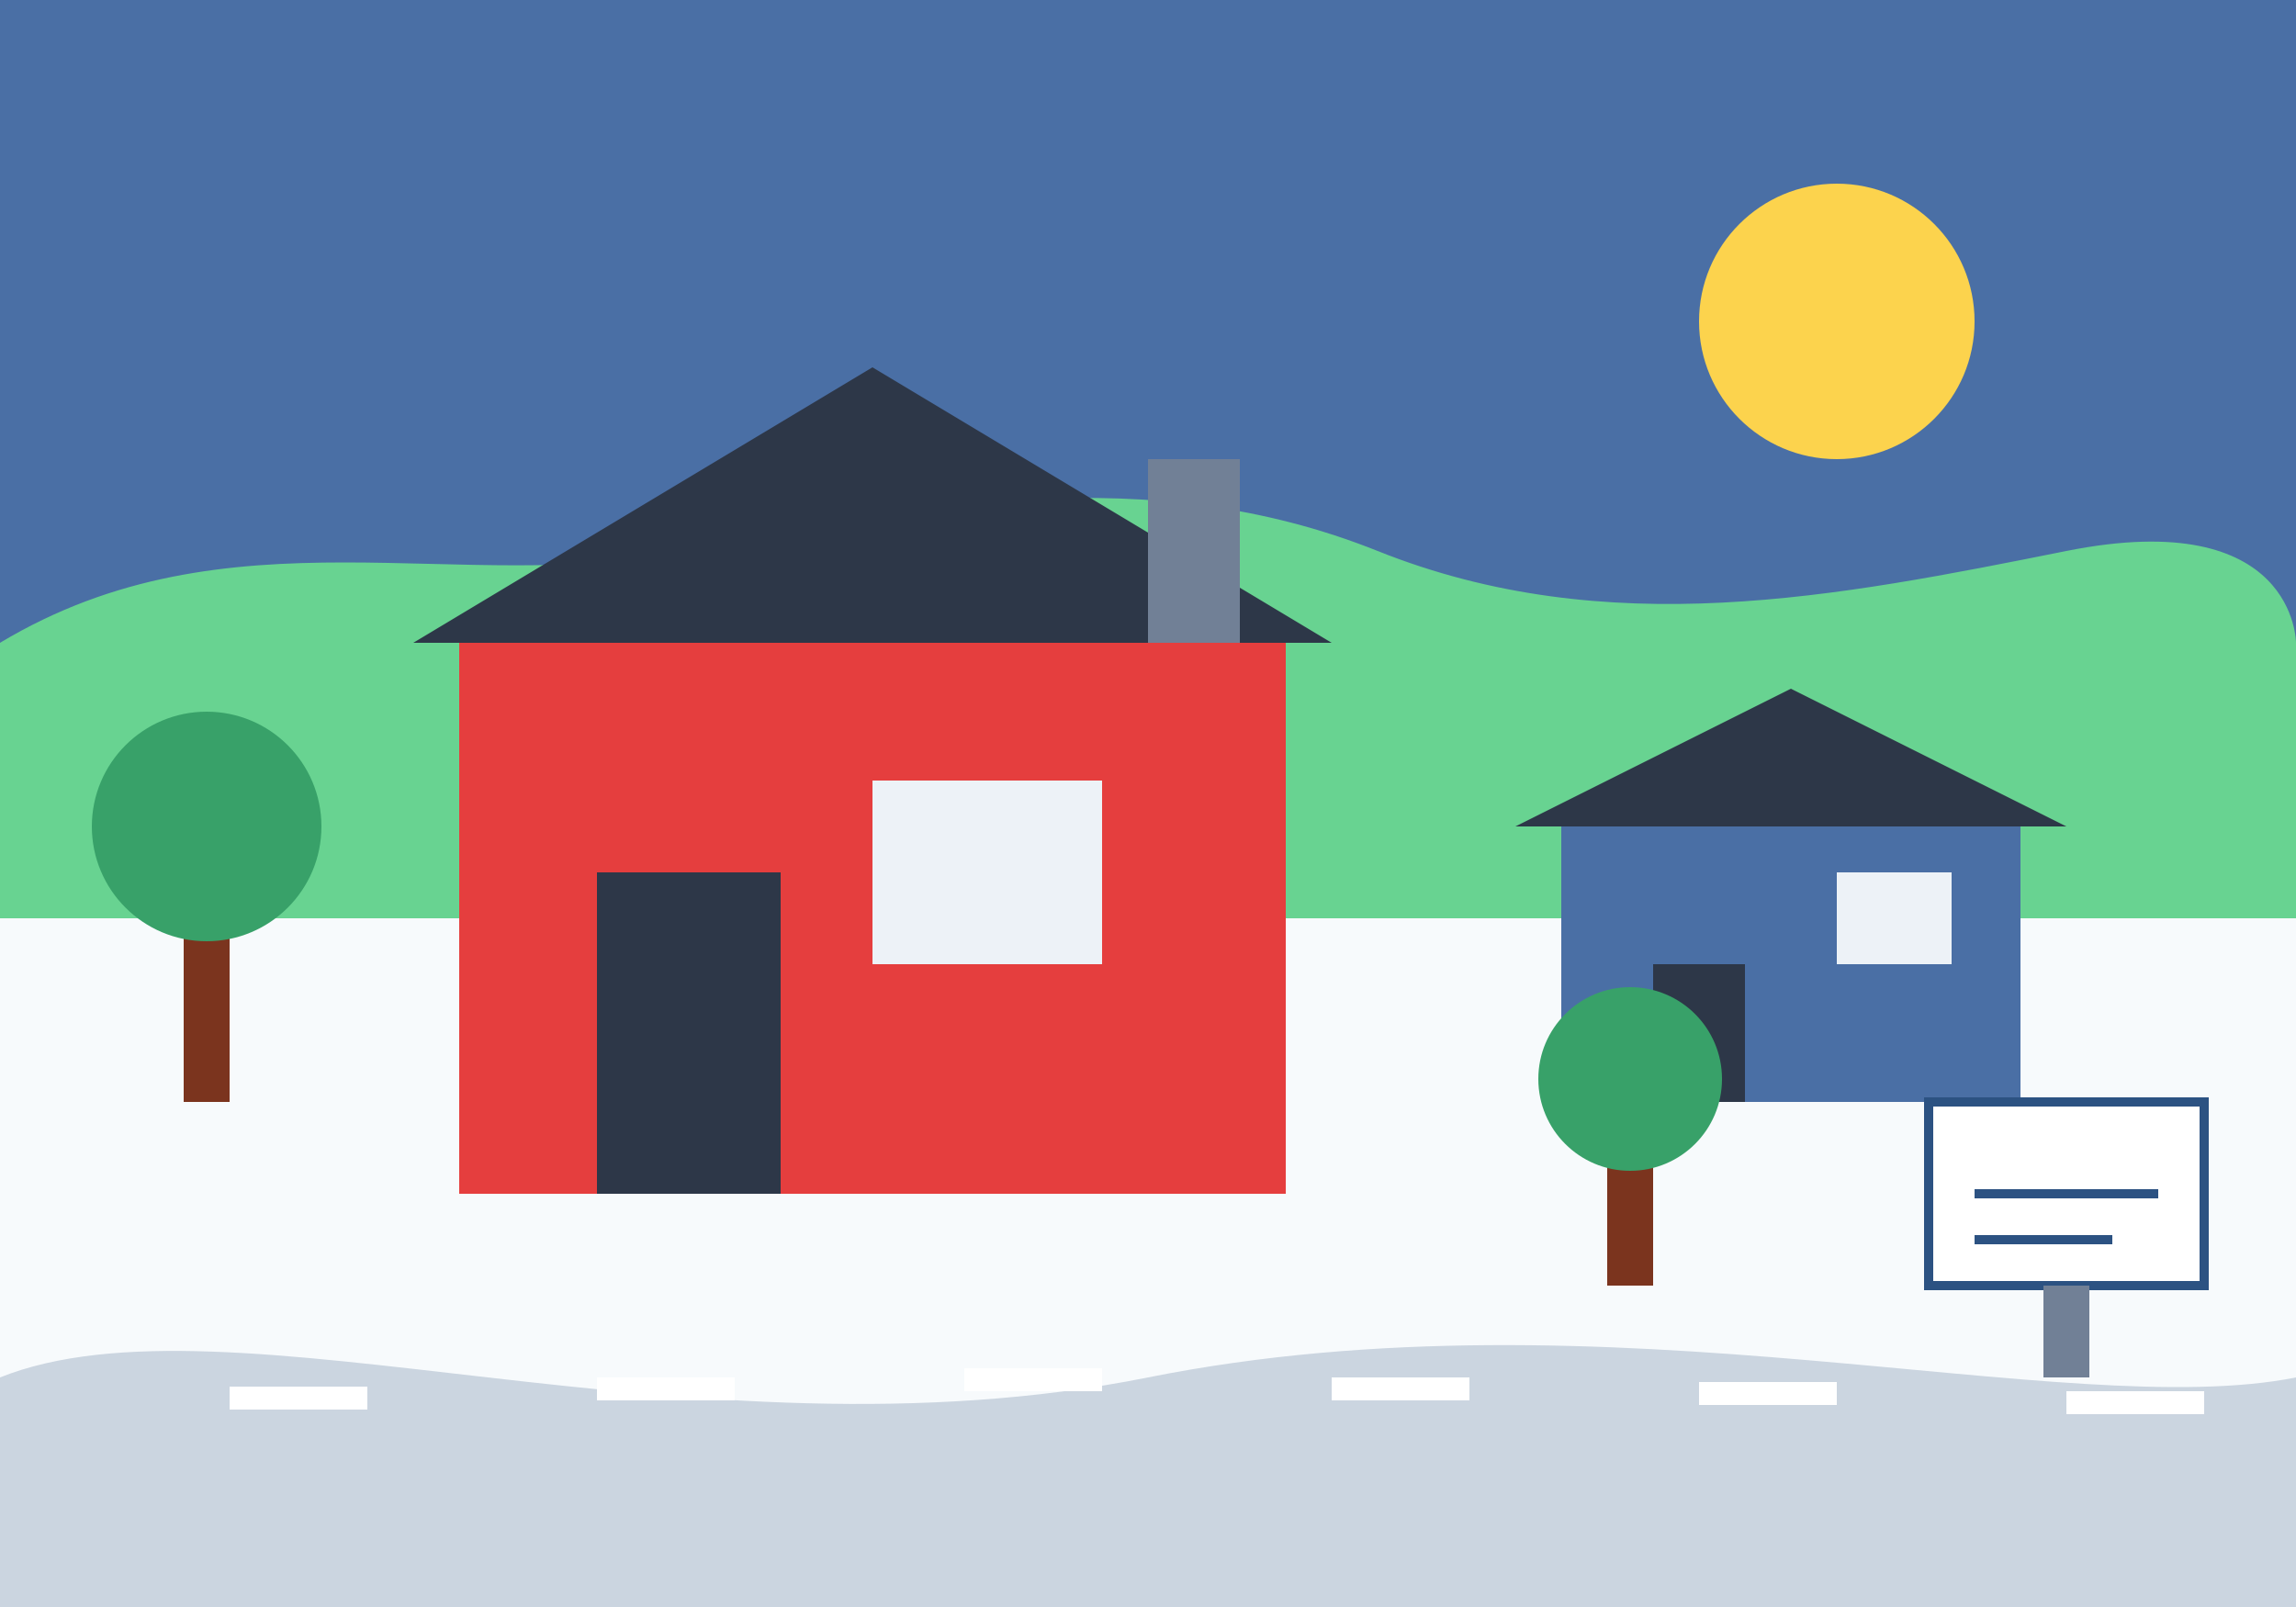
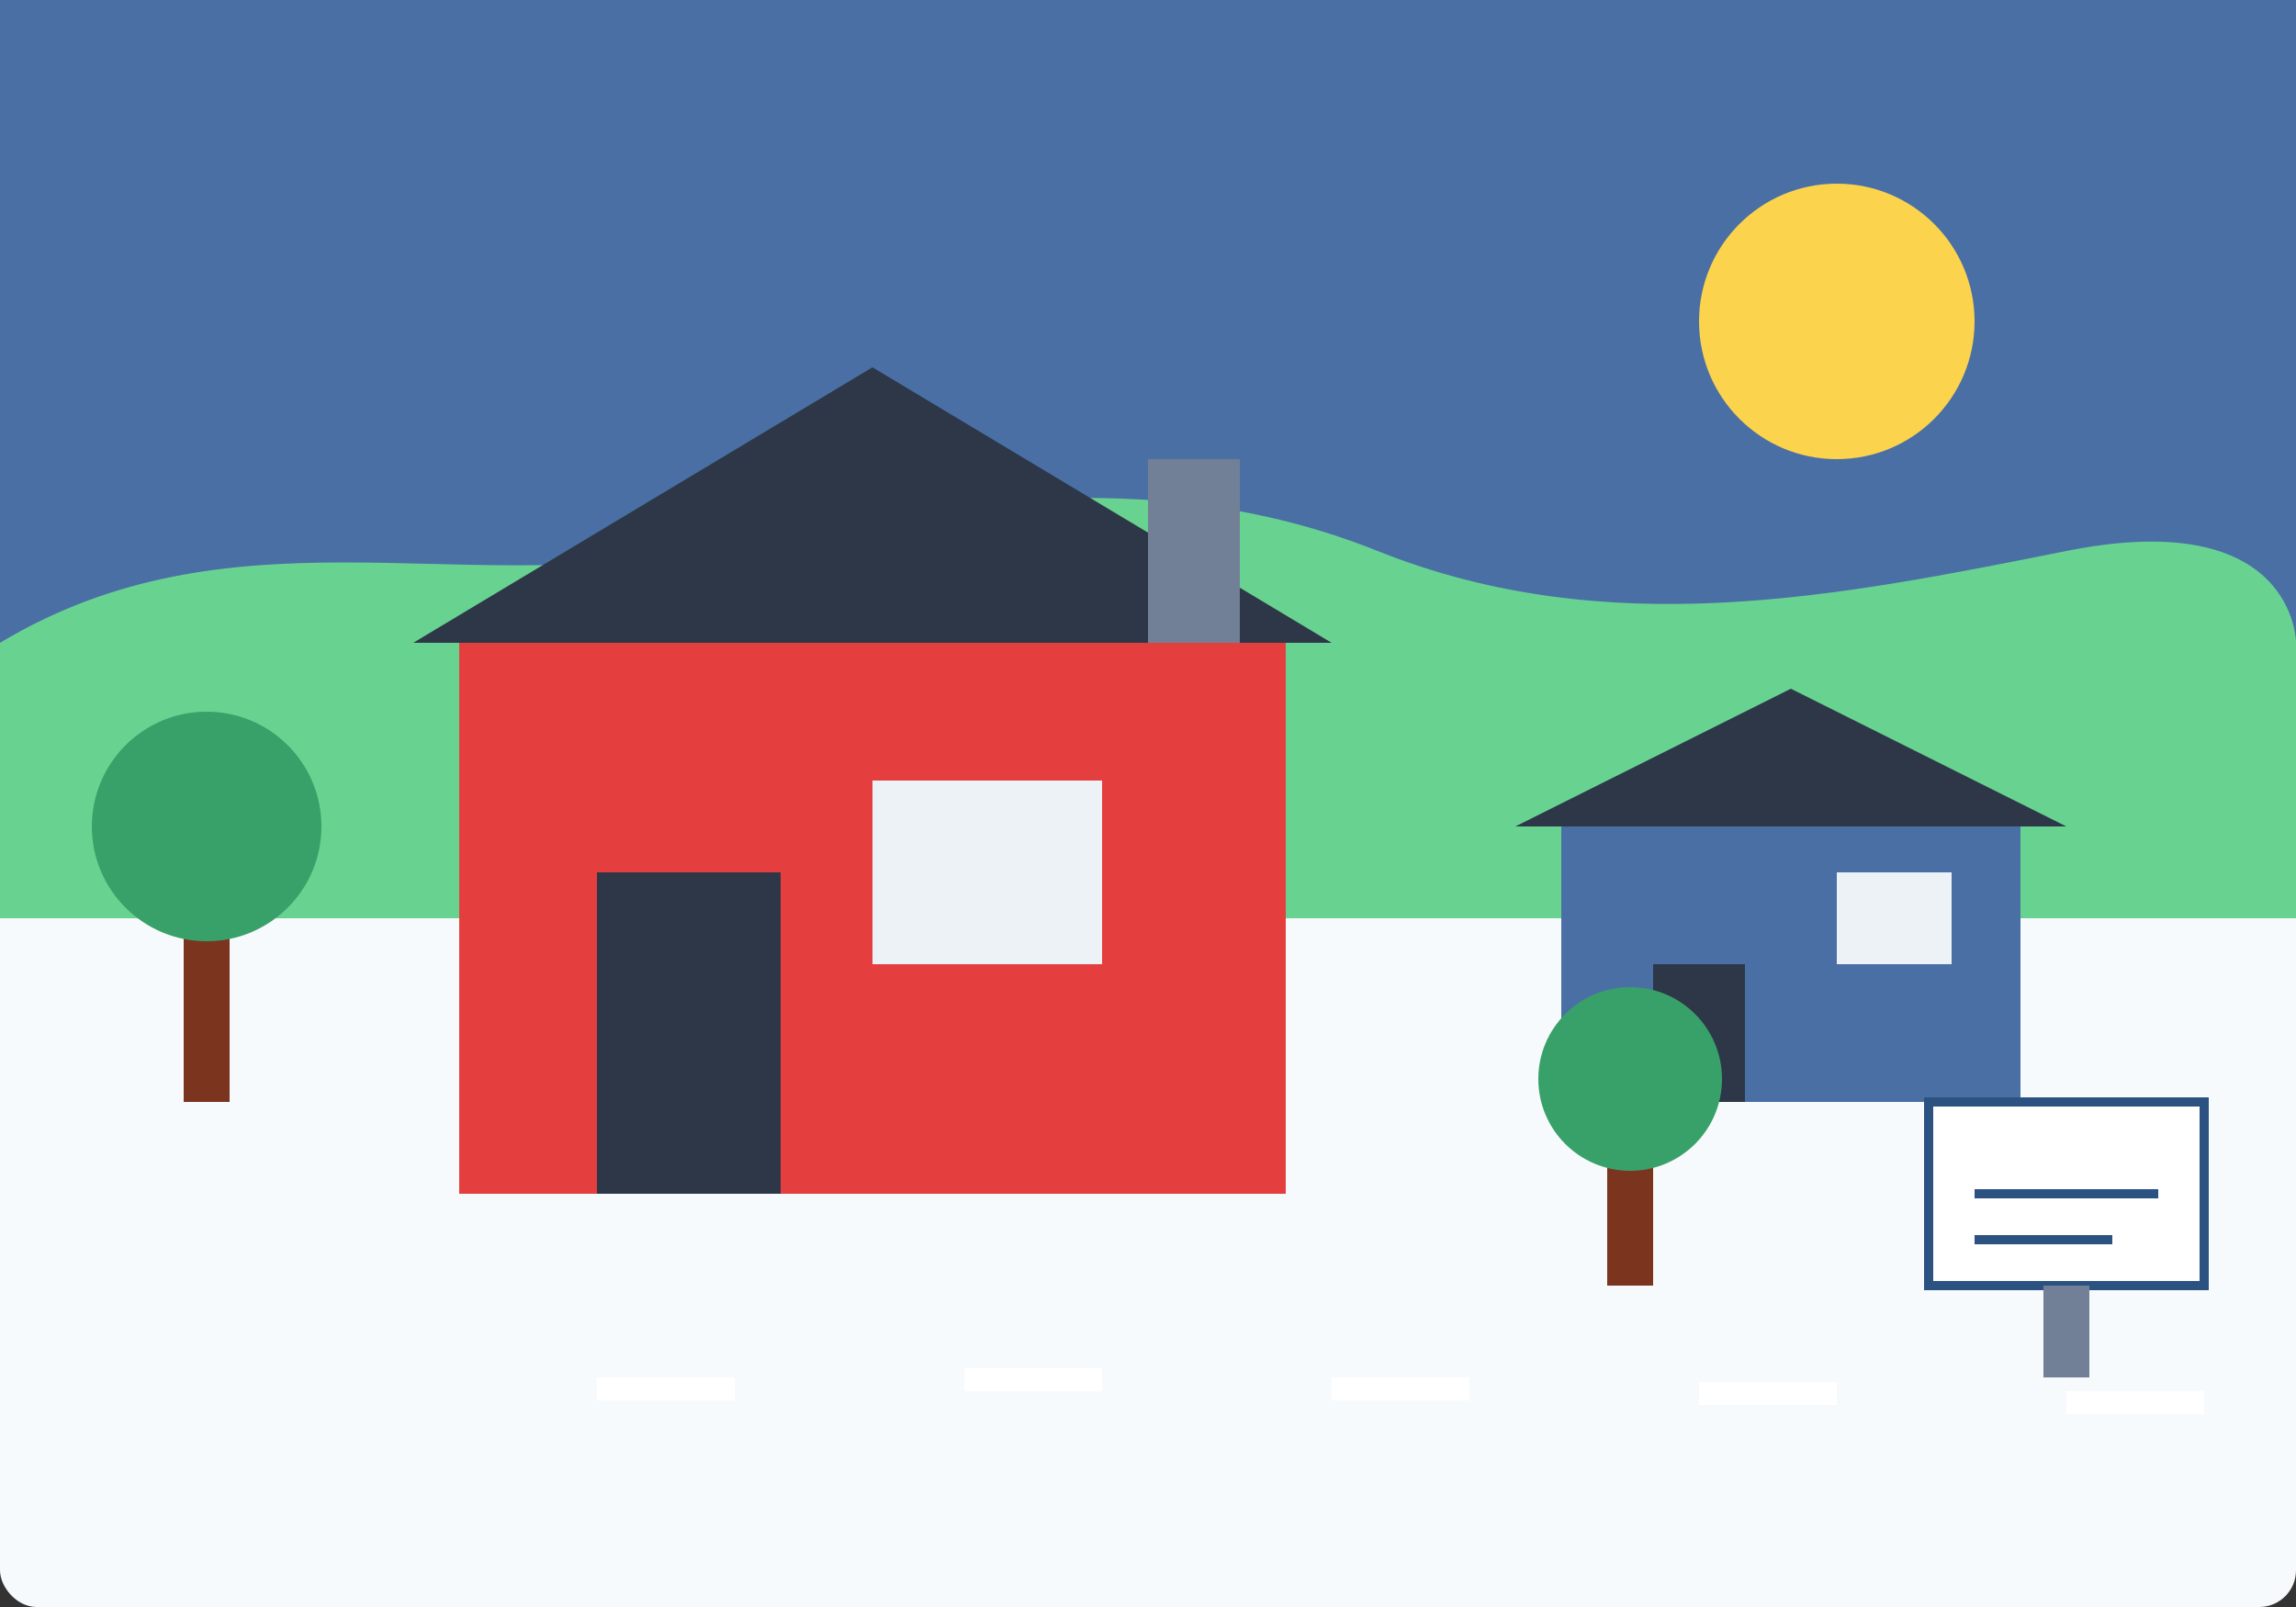
<svg xmlns="http://www.w3.org/2000/svg" width="500" height="350" viewBox="0 0 500 350" fill="none">
  <rect x="0" y="0" width="500" height="350" fill="#333333" stroke="none" />
  <rect width="500" height="350" rx="8" fill="#F7FAFC" />
  <rect y="0" width="500" height="150" fill="#4A6FA5" rx="8 8 0 0" />
  <circle cx="400" cy="70" r="30" fill="#FCD34D" />
  <path d="M0 140C50 110 100 130 150 120C200 110 250 100 300 120C350 140 400 130 450 120C500 110 500 140 500 140V200H0V140Z" fill="#68D391" />
  <rect x="100" y="140" width="180" height="120" fill="#E53E3E" />
  <rect x="130" y="190" width="40" height="70" fill="#2D3748" />
  <rect x="190" y="170" width="50" height="40" fill="#EDF2F7" />
  <path d="M90 140L190 80L290 140H90Z" fill="#2D3748" />
  <rect x="250" y="100" width="20" height="40" fill="#718096" />
  <rect x="340" y="180" width="100" height="60" fill="#4A6FA5" />
  <rect x="360" y="210" width="20" height="30" fill="#2D3748" />
  <rect x="400" y="190" width="25" height="20" fill="#EDF2F7" />
  <path d="M330 180L390 150L450 180H330Z" fill="#2D3748" />
-   <path d="M0 300C50 280 150 320 250 300C350 280 450 310 500 300V350H0V300Z" fill="#CBD5E0" />
-   <rect x="50" y="302" width="30" height="5" fill="#FFFFFF" />
  <rect x="130" y="300" width="30" height="5" fill="#FFFFFF" />
  <rect x="210" y="298" width="30" height="5" fill="#FFFFFF" />
  <rect x="290" y="300" width="30" height="5" fill="#FFFFFF" />
  <rect x="370" y="301" width="30" height="5" fill="#FFFFFF" />
  <rect x="450" y="303" width="30" height="5" fill="#FFFFFF" />
  <rect x="40" y="200" width="10" height="40" fill="#7B341E" />
  <circle cx="45" cy="180" r="25" fill="#38A169" />
  <rect x="350" y="250" width="10" height="30" fill="#7B341E" />
  <circle cx="355" cy="235" r="20" fill="#38A169" />
  <rect x="420" y="240" width="60" height="40" fill="#FFFFFF" stroke="#2C5282" stroke-width="2" />
  <path d="M430 260H470" stroke="#2C5282" stroke-width="2" />
  <path d="M430 270H460" stroke="#2C5282" stroke-width="2" />
  <rect x="445" y="280" width="10" height="20" fill="#718096" />
</svg>